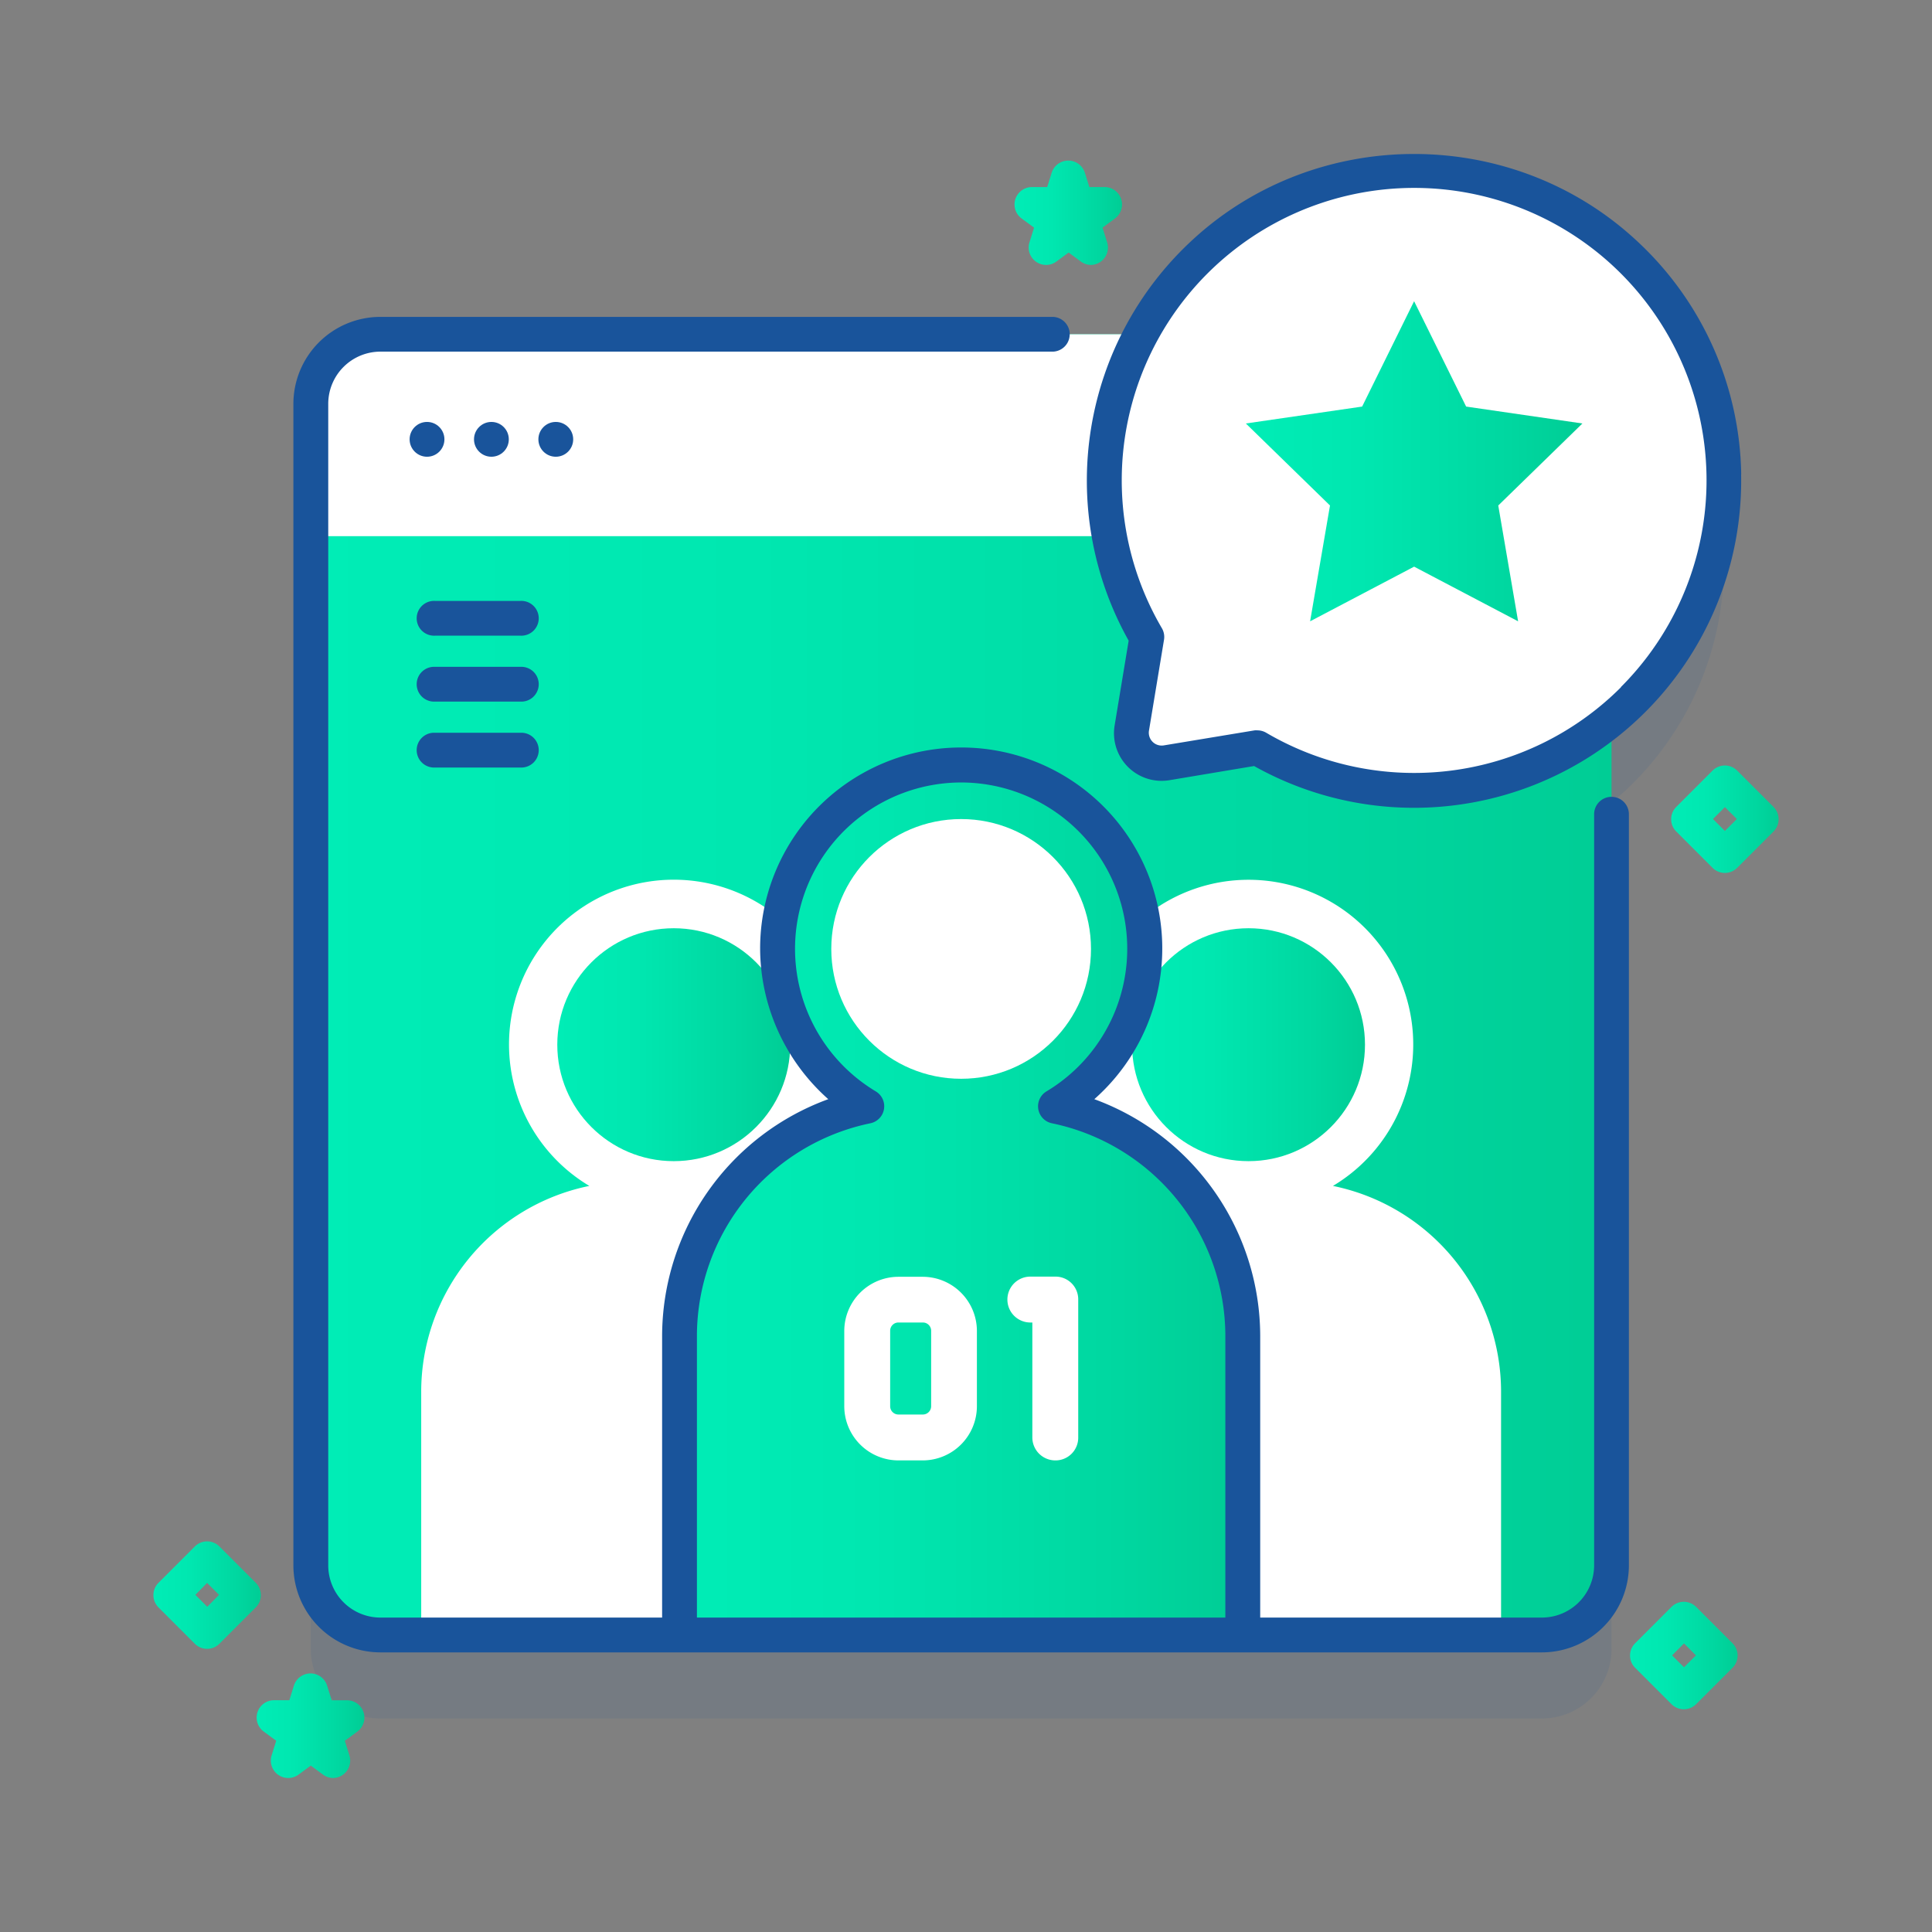
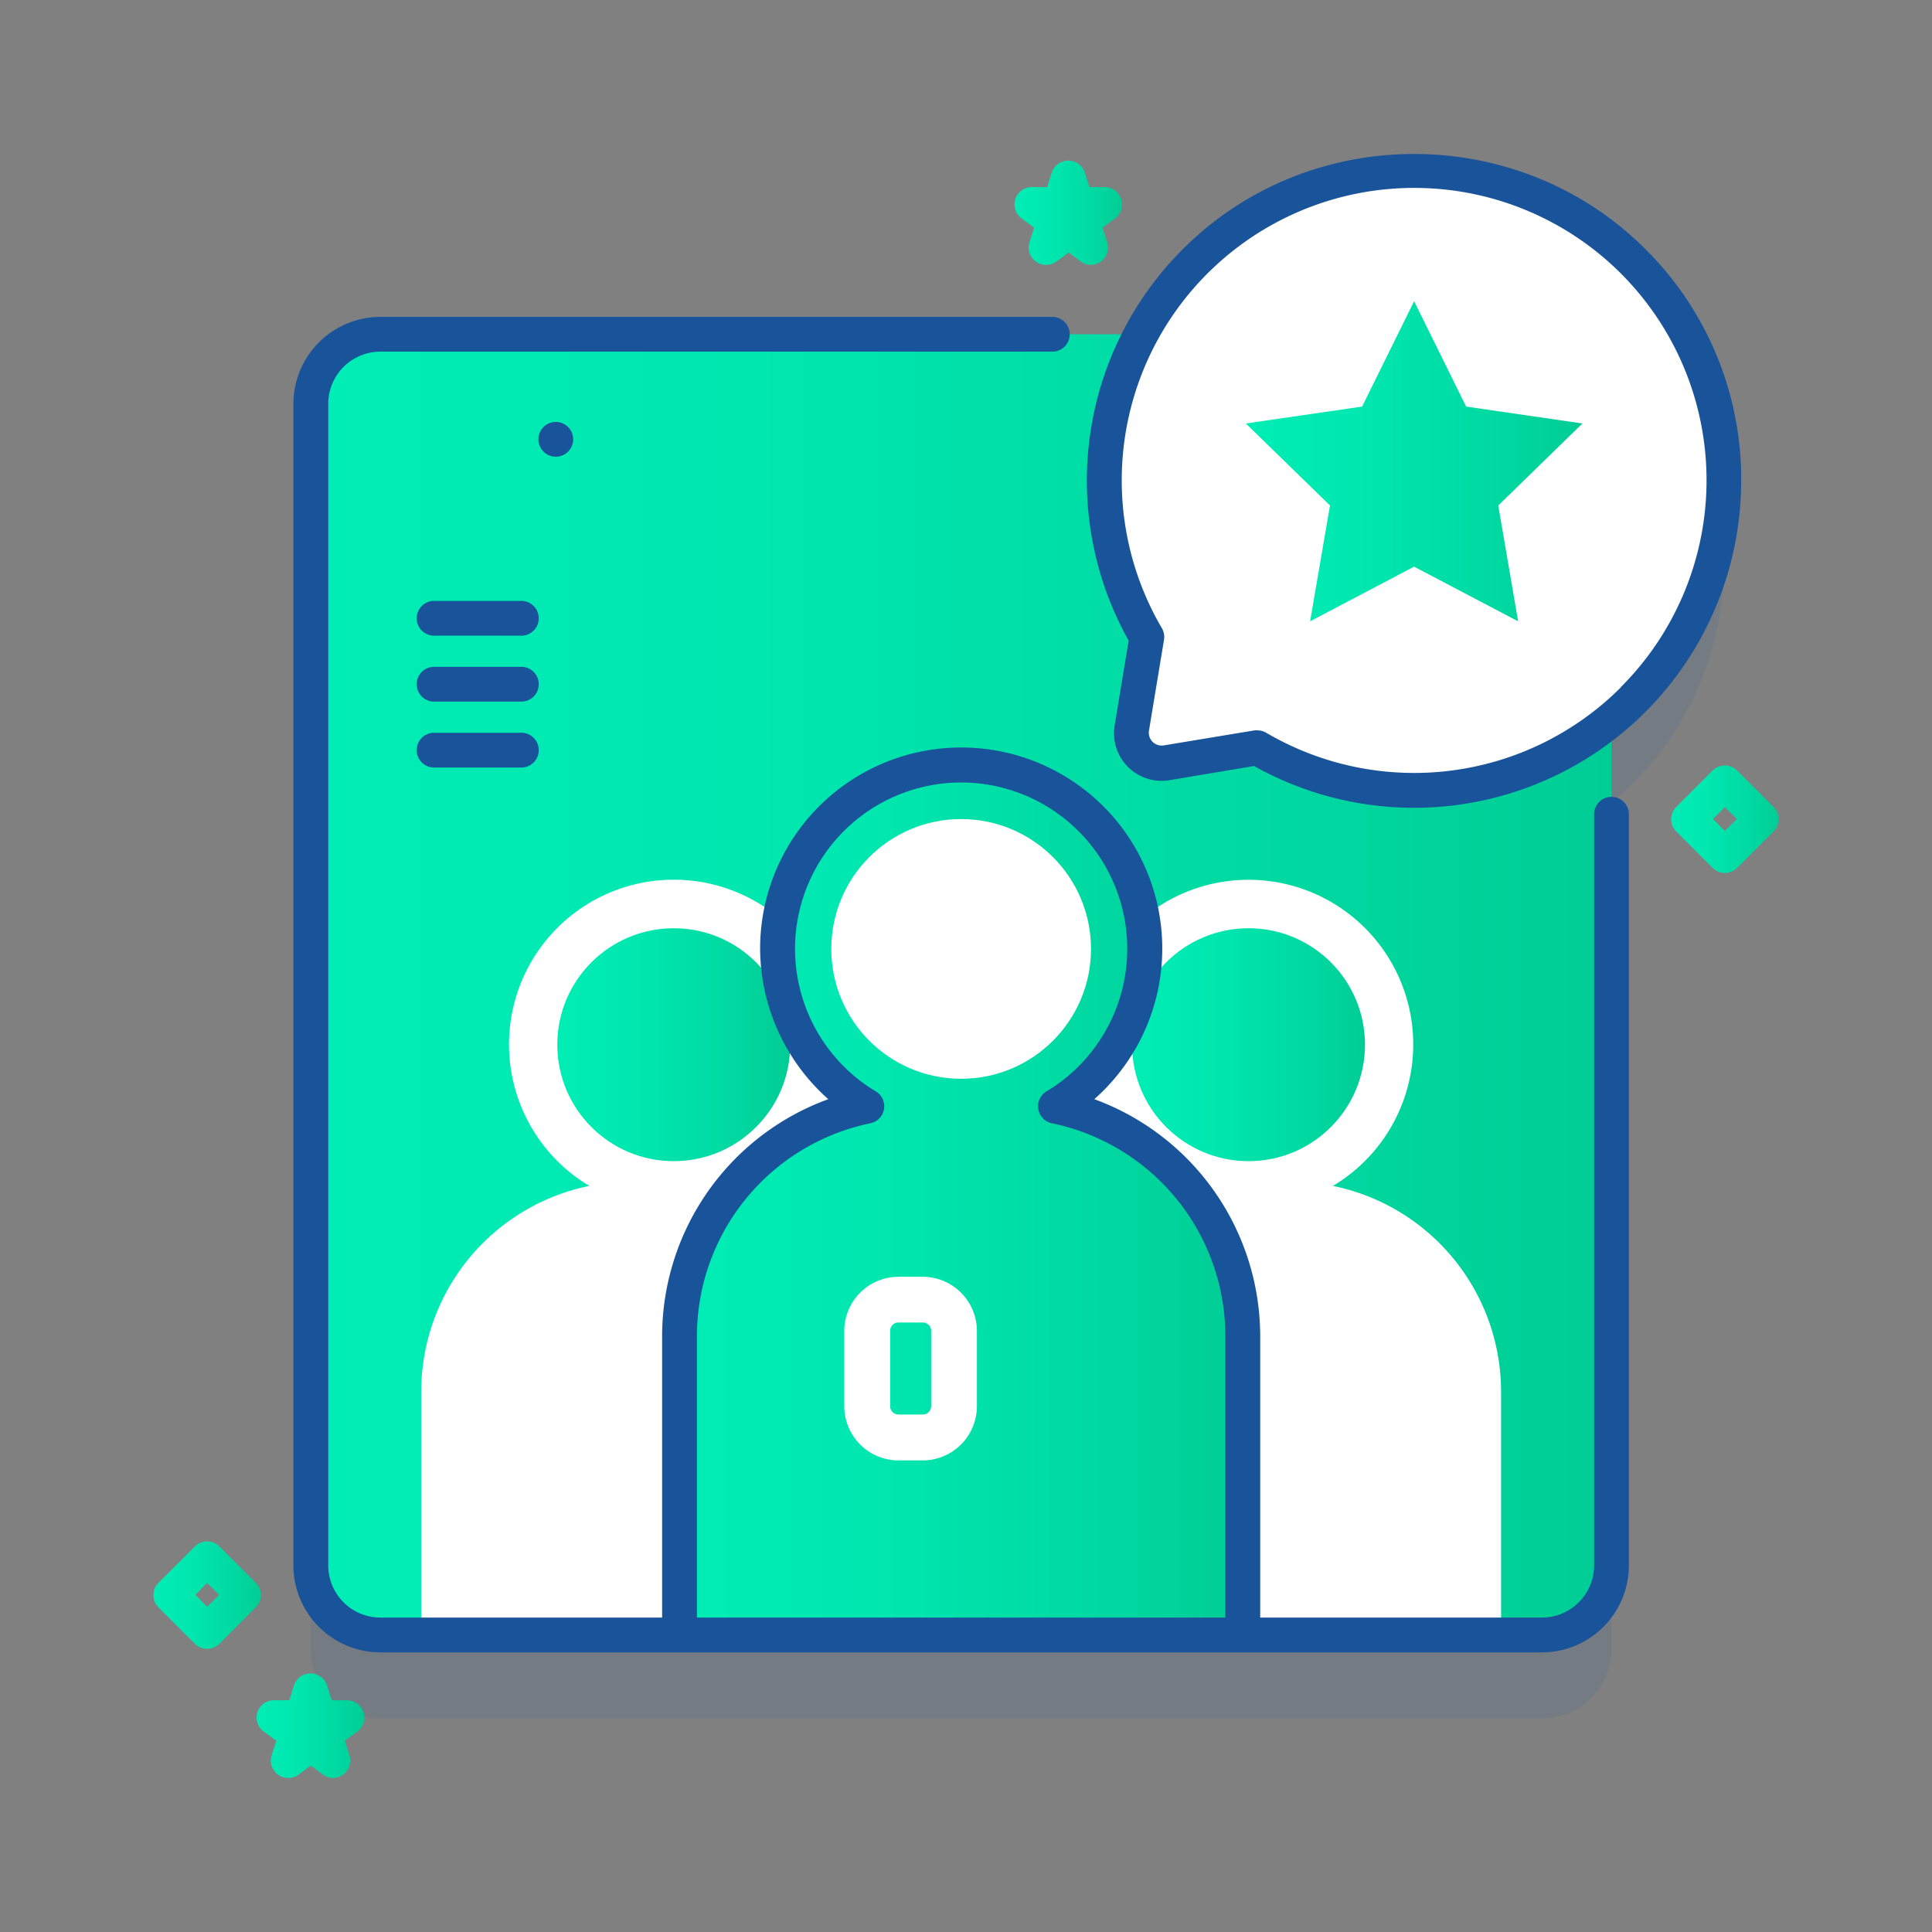
<svg xmlns="http://www.w3.org/2000/svg" xmlns:xlink="http://www.w3.org/1999/xlink" id="Capa_1" data-name="Capa 1" viewBox="0 0 425.2 425.2">
  <rect x="0" y="0" width="425.2" height="425.2" fill="#808080" stroke="none" />
  <defs>
    <style>.cls-1,.cls-3{fill:#19549b;}.cls-1{isolation:isolate;opacity:0.1;}.cls-2{fill:url(#linear-gradient);}.cls-4{fill:#fff;}.cls-5{fill:url(#linear-gradient-2);}.cls-6{fill:url(#linear-gradient-3);}.cls-7{fill:url(#linear-gradient-4);}.cls-8{fill:url(#linear-gradient-5);}.cls-9{fill:url(#linear-gradient-6);}.cls-10{fill:url(#linear-gradient-7);}.cls-11{fill:url(#linear-gradient-8);}.cls-12{fill:url(#linear-gradient-9);}.cls-13{fill:url(#linear-gradient-10);}</style>
    <linearGradient id="linear-gradient" x1="68.4" y1="216.7" x2="354.67" y2="216.7" gradientUnits="userSpaceOnUse">
      <stop offset="0" stop-color="#00edb6" />
      <stop offset="0.34" stop-color="#00e7b0" />
      <stop offset="0.78" stop-color="#00d7a0" />
      <stop offset="1" stop-color="#00cd95" />
    </linearGradient>
    <linearGradient id="linear-gradient-2" x1="249.15" y1="229.92" x2="300.41" y2="229.92" xlink:href="#linear-gradient" />
    <linearGradient id="linear-gradient-3" x1="122.65" y1="229.92" x2="173.91" y2="229.92" xlink:href="#linear-gradient" />
    <linearGradient id="linear-gradient-4" x1="149.55" y1="264.08" x2="273.51" y2="264.08" xlink:href="#linear-gradient" />
    <linearGradient id="linear-gradient-5" x1="367.75" y1="180.25" x2="391.48" y2="180.25" xlink:href="#linear-gradient" />
    <linearGradient id="linear-gradient-6" x1="358.72" y1="364.32" x2="382.44" y2="364.32" xlink:href="#linear-gradient" />
    <linearGradient id="linear-gradient-7" x1="33.72" y1="351.02" x2="57.45" y2="351.02" xlink:href="#linear-gradient" />
    <linearGradient id="linear-gradient-8" x1="223.32" y1="46.84" x2="247.05" y2="46.84" xlink:href="#linear-gradient" />
    <linearGradient id="linear-gradient-9" x1="56.54" y1="379.84" x2="80.26" y2="379.84" xlink:href="#linear-gradient" />
    <linearGradient id="linear-gradient-10" x1="274.19" y1="101.52" x2="348.26" y2="101.52" xlink:href="#linear-gradient" />
  </defs>
  <path class="cls-1" d="M357.51,74.08A68.19,68.19,0,0,0,251.12,91.94H83.7a15.3,15.3,0,0,0-15.3,15.3V362.9a15.31,15.31,0,0,0,15.3,15.31H339.36a15.32,15.32,0,0,0,15.31-15.31V176.67c1.63-1.35,3.23-2.79,4.76-4.33A68.17,68.17,0,0,0,357.51,74.08Z" />
  <path class="cls-2" d="M354.67,88.87V344.53a15.32,15.32,0,0,1-15.31,15.31H83.7a15.31,15.31,0,0,1-15.3-15.31V88.87a15.31,15.31,0,0,1,15.3-15.3H339.36a15.31,15.31,0,0,1,15.31,15.3Z" />
  <path class="cls-3" d="M114.54,139.9H95.73a3.83,3.83,0,1,1,0-7.65h18.81a3.83,3.83,0,1,1,0,7.65Z" />
  <path class="cls-3" d="M114.54,154.41H95.73a3.83,3.83,0,1,1,0-7.65h18.81a3.83,3.83,0,1,1,0,7.65Z" />
  <path class="cls-3" d="M114.54,168.92H95.73a3.83,3.83,0,1,1,0-7.65h18.81a3.83,3.83,0,1,1,0,7.65Z" />
  <path class="cls-4" d="M293.36,261a36.25,36.25,0,1,0-37.16,0,46.25,46.25,0,0,0-37,45.31v53.55H330.36V306.28A46.25,46.25,0,0,0,293.36,261Z" />
  <circle class="cls-5" cx="274.78" cy="229.92" r="25.63" />
  <path class="cls-4" d="M166.87,261a36.26,36.26,0,1,0-37.17,0,46.24,46.24,0,0,0-37,45.31v53.55H203.86V306.28a46.25,46.25,0,0,0-37-45.31Z" />
  <circle class="cls-6" cx="148.28" cy="229.92" r="25.63" />
  <path class="cls-7" d="M232.26,243.45a40.43,40.43,0,1,0-41.45,0A51.59,51.59,0,0,0,149.55,294v65.84h124V294A51.59,51.59,0,0,0,232.26,243.45Z" />
  <circle class="cls-4" cx="211.53" cy="208.84" r="28.58" />
-   <path class="cls-4" d="M354.67,88.87V118H68.4V88.87A15.31,15.31,0,0,1,83.7,73.56H339.36A15.32,15.32,0,0,1,354.67,88.87Z" />
-   <circle class="cls-3" cx="93.98" cy="96.69" r="3.83" />
-   <circle class="cls-3" cx="108.15" cy="96.69" r="3.83" />
  <circle class="cls-3" cx="122.32" cy="96.69" r="3.83" />
  <path class="cls-4" d="M252.39,140.25a68.18,68.18,0,1,1,24.35,24.35l-20,3.31a6.67,6.67,0,0,1-7.66-7.66Z" />
  <path class="cls-3" d="M354.66,175.37a3.82,3.82,0,0,0-3.82,3.82V344.52A11.5,11.5,0,0,1,339.35,356h-62V294a55.61,55.61,0,0,0-36.51-52.09,44.24,44.24,0,0,0-29.08-77.4,44.25,44.25,0,0,0-44.47,44.25,44.52,44.52,0,0,0,15,33.15A55.59,55.59,0,0,0,145.72,294v62h-62a11.49,11.49,0,0,1-11.48-11.48V88.87A11.49,11.49,0,0,1,83.71,77.39H231.79a3.83,3.83,0,0,0,0-7.65H83.71A19.16,19.16,0,0,0,64.57,88.87V344.52a19.17,19.17,0,0,0,19.14,19.14H339.36a19.16,19.16,0,0,0,19.13-19.14V179.19a3.82,3.82,0,0,0-3.83-3.82ZM153.38,294a47.87,47.87,0,0,1,38.19-46.79,3.82,3.82,0,0,0,1.2-7,36.6,36.6,0,0,1,18.76-68h.18a36.6,36.6,0,0,1,18.58,68,3.82,3.82,0,0,0,1.2,7A47.87,47.87,0,0,1,269.68,294v62H153.38Z" />
  <path class="cls-3" d="M383.21,104.39A71.47,71.47,0,0,0,360.12,52.9c-27.2-25.19-69.95-25.37-97.34-.41A72,72,0,0,0,248.4,141l-3.09,18.66a10.48,10.48,0,0,0,12.05,12.05L276,168.59a72,72,0,0,0,107.19-64.2Zm-26.48,46.88a64.35,64.35,0,0,1-78.05,10,3.8,3.8,0,0,0-1.94-.53,4.21,4.21,0,0,0-.62,0l-20,3.31a2.83,2.83,0,0,1-3.25-3.25l3.31-20a3.82,3.82,0,0,0-.48-2.56,64.36,64.36,0,0,1,99.22-79.79,64.36,64.36,0,0,1,1.82,92.75Z" />
  <path class="cls-4" d="M203.11,321.41h-5.38a11.94,11.94,0,0,1-11.92-11.92V292.88A11.94,11.94,0,0,1,197.73,281h5.38A11.94,11.94,0,0,1,215,292.88v16.61a11.94,11.94,0,0,1-11.92,11.92Zm-5.38-30.35a1.81,1.81,0,0,0-1.82,1.82v16.61a1.82,1.82,0,0,0,1.82,1.82h5.38a1.83,1.83,0,0,0,1.82-1.82V292.88a1.82,1.82,0,0,0-1.82-1.82Z" />
-   <path class="cls-4" d="M232.2,321.41a5.06,5.06,0,0,1-5-5.05v-25.3h-.44a5.05,5.05,0,0,1,0-10.1h5.49a5,5,0,0,1,5.05,5.05v30.35A5,5,0,0,1,232.2,321.41Z" />
  <path class="cls-8" d="M379.61,192.12a3.83,3.83,0,0,1-2.7-1.12l-8-8a3.83,3.83,0,0,1,0-5.41l8-8a3.83,3.83,0,0,1,5.41,0l8,8a3.83,3.83,0,0,1,0,5.41l-8,8A3.86,3.86,0,0,1,379.61,192.12ZM377,180.25l2.62,2.63,2.63-2.63-2.63-2.62Z" />
-   <path class="cls-9" d="M370.58,376.18a3.82,3.82,0,0,1-2.71-1.12l-8-8a3.81,3.81,0,0,1,0-5.41l8-8a3.83,3.83,0,0,1,5.42,0l8,8a3.81,3.81,0,0,1,0,5.41l-8,8A3.82,3.82,0,0,1,370.58,376.18ZM368,364.32l2.62,2.62,2.63-2.62-2.63-2.63Z" />
  <path class="cls-10" d="M45.58,362.88a3.78,3.78,0,0,1-2.7-1.12l-8-8a3.83,3.83,0,0,1,0-5.41l8-8a3.83,3.83,0,0,1,5.41,0l8,8a3.83,3.83,0,0,1,0,5.41l-8,8A3.82,3.82,0,0,1,45.58,362.88ZM43,351l2.62,2.62L48.21,351l-2.63-2.63Z" />
  <path class="cls-11" d="M240.15,58.31a3.92,3.92,0,0,1-2.25-.73l-2.71-2-2.72,2a3.83,3.83,0,0,1-5.89-4.28l1-3.2-2.72-2a3.83,3.83,0,0,1,2.25-6.93h3.36l1-3.19a3.83,3.83,0,0,1,7.28,0l1,3.19h3.36a3.83,3.83,0,0,1,2.25,6.93l-2.71,2,1,3.2a3.81,3.81,0,0,1-1.39,4.28A3.87,3.87,0,0,1,240.15,58.31Z" />
  <path class="cls-12" d="M73.37,391.31a3.8,3.8,0,0,1-2.25-.73l-2.72-2-2.72,2a3.83,3.83,0,0,1-5.89-4.28l1-3.19-2.72-2a3.82,3.82,0,0,1,2.25-6.92h3.36l1-3.2A3.83,3.83,0,0,1,72,371l1,3.2h3.36a3.82,3.82,0,0,1,2.25,6.92l-2.72,2,1,3.19a3.83,3.83,0,0,1-3.64,5Z" />
  <polygon class="cls-13" points="311.22 66.29 322.67 89.48 348.26 93.2 329.74 111.25 334.11 136.74 311.22 124.71 288.33 136.74 292.71 111.25 274.19 93.2 299.78 89.48 311.22 66.29" />
</svg>